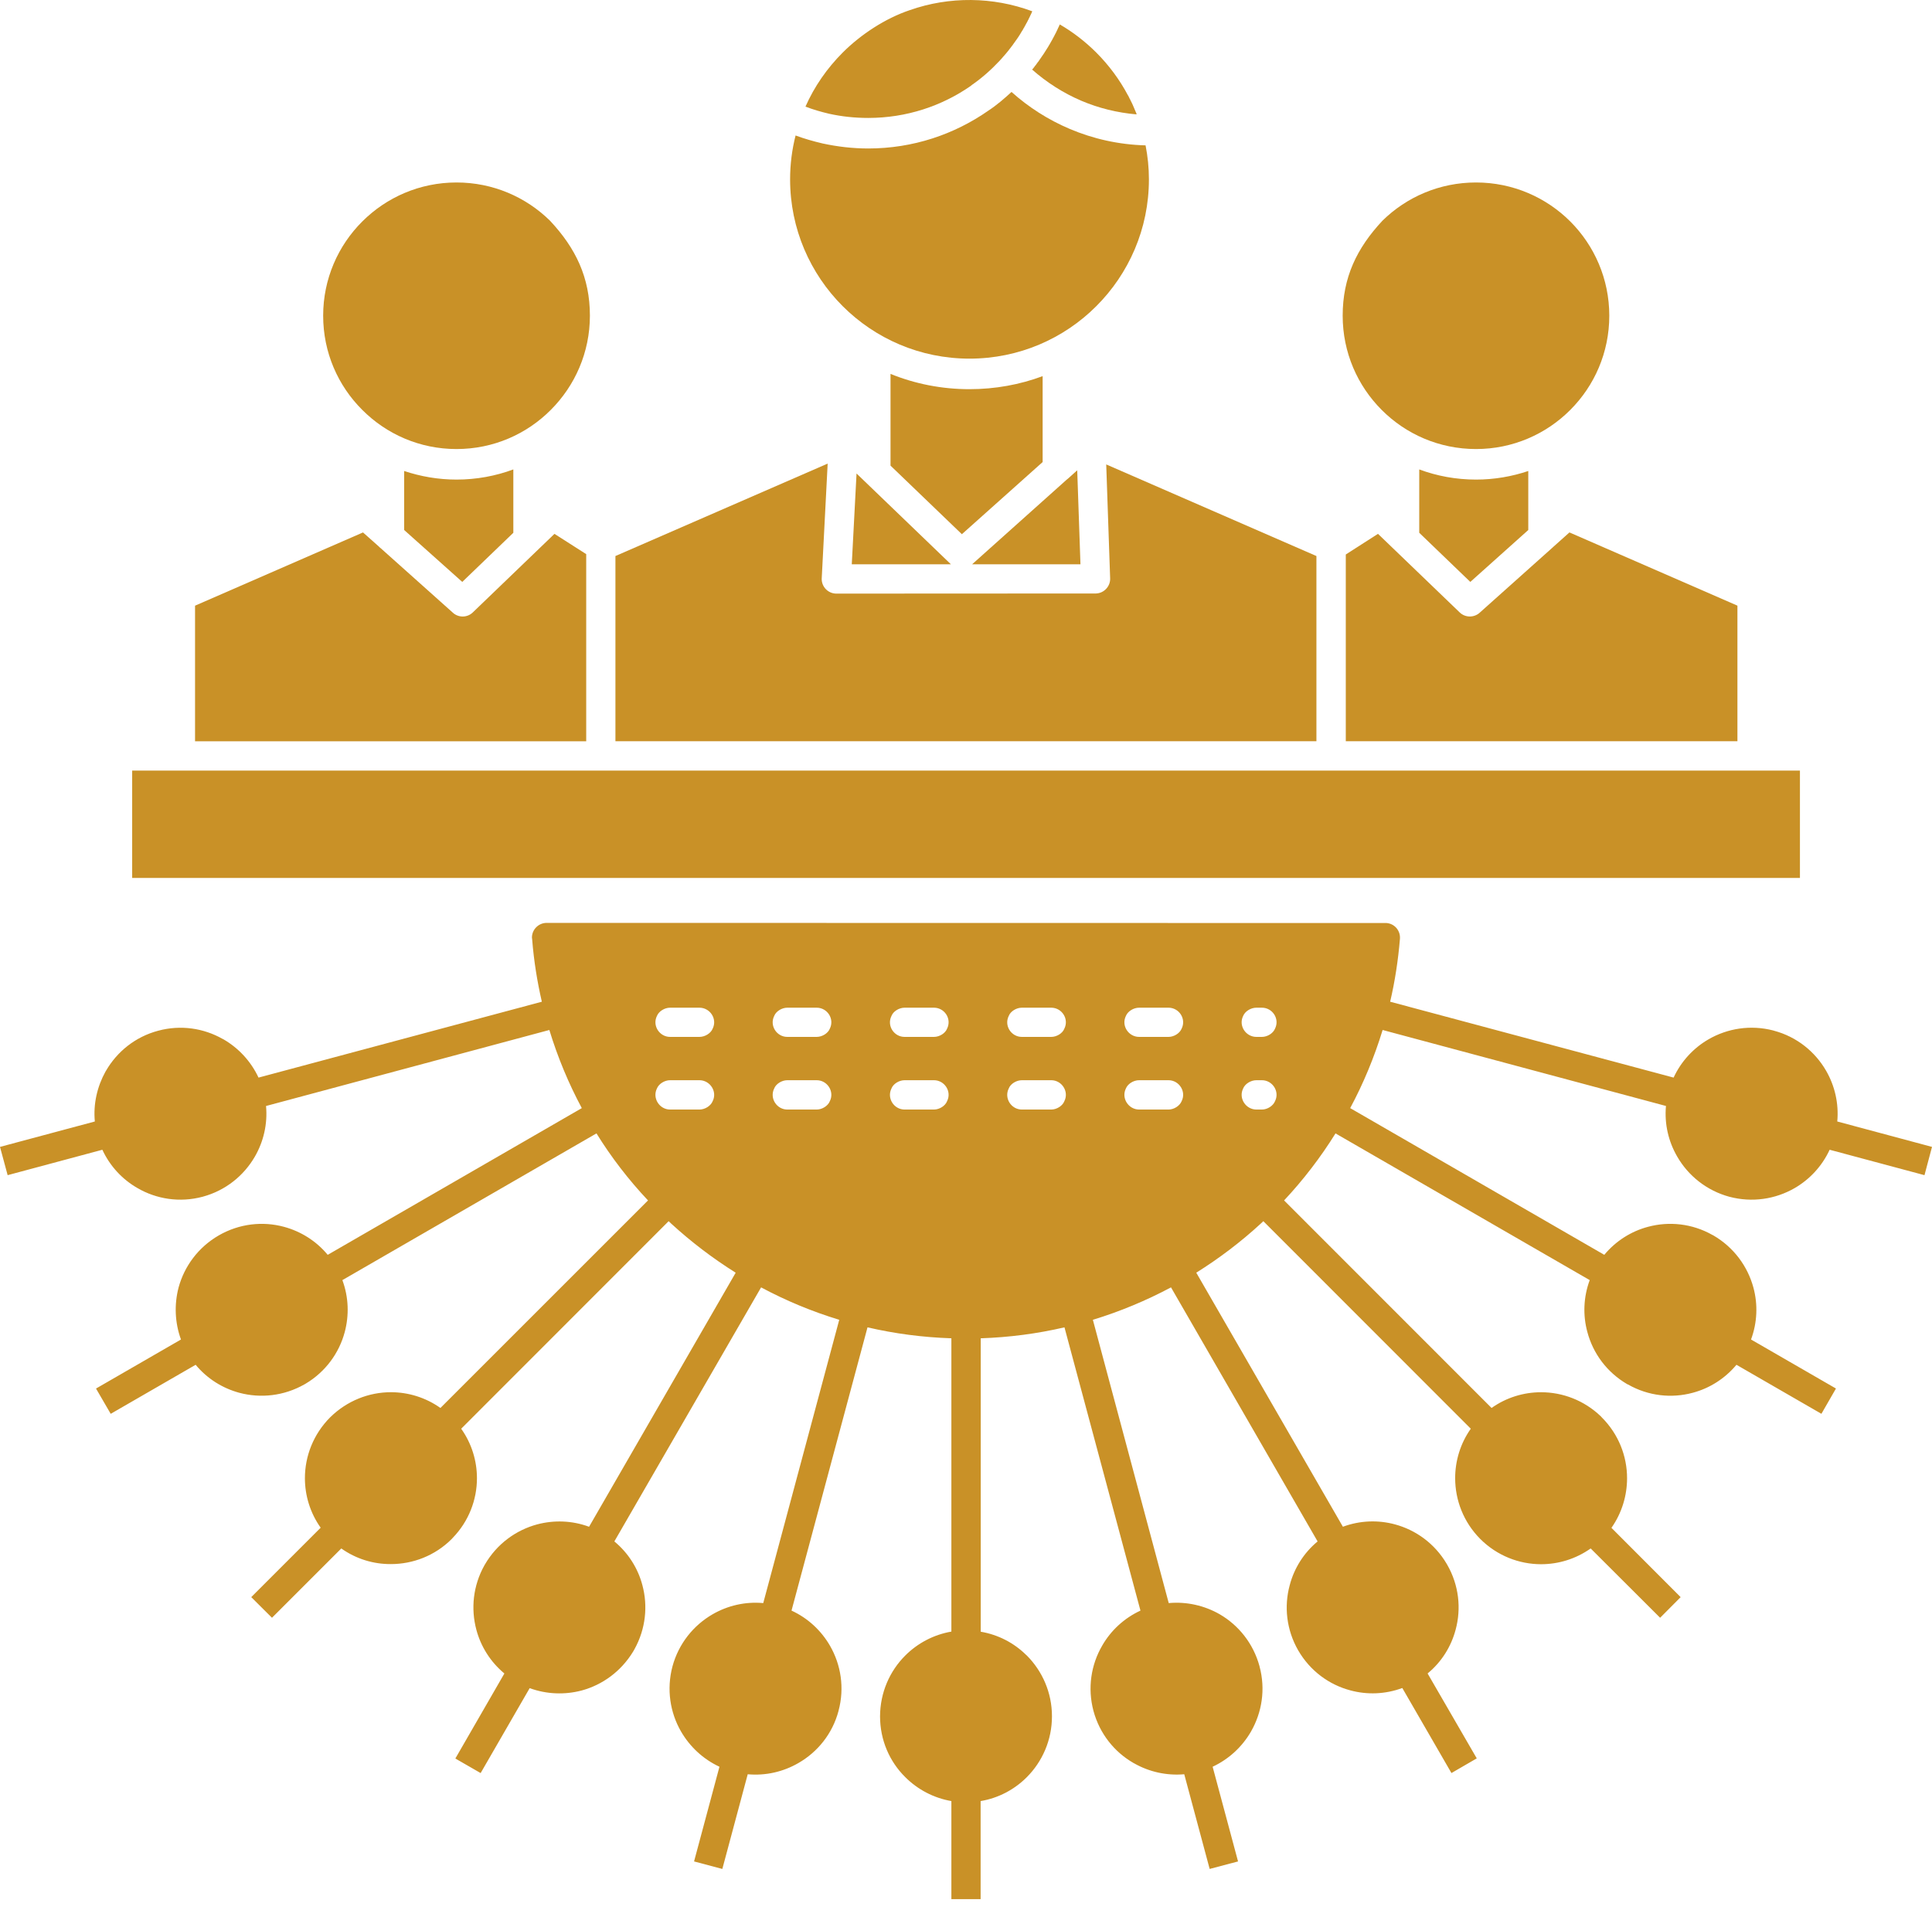
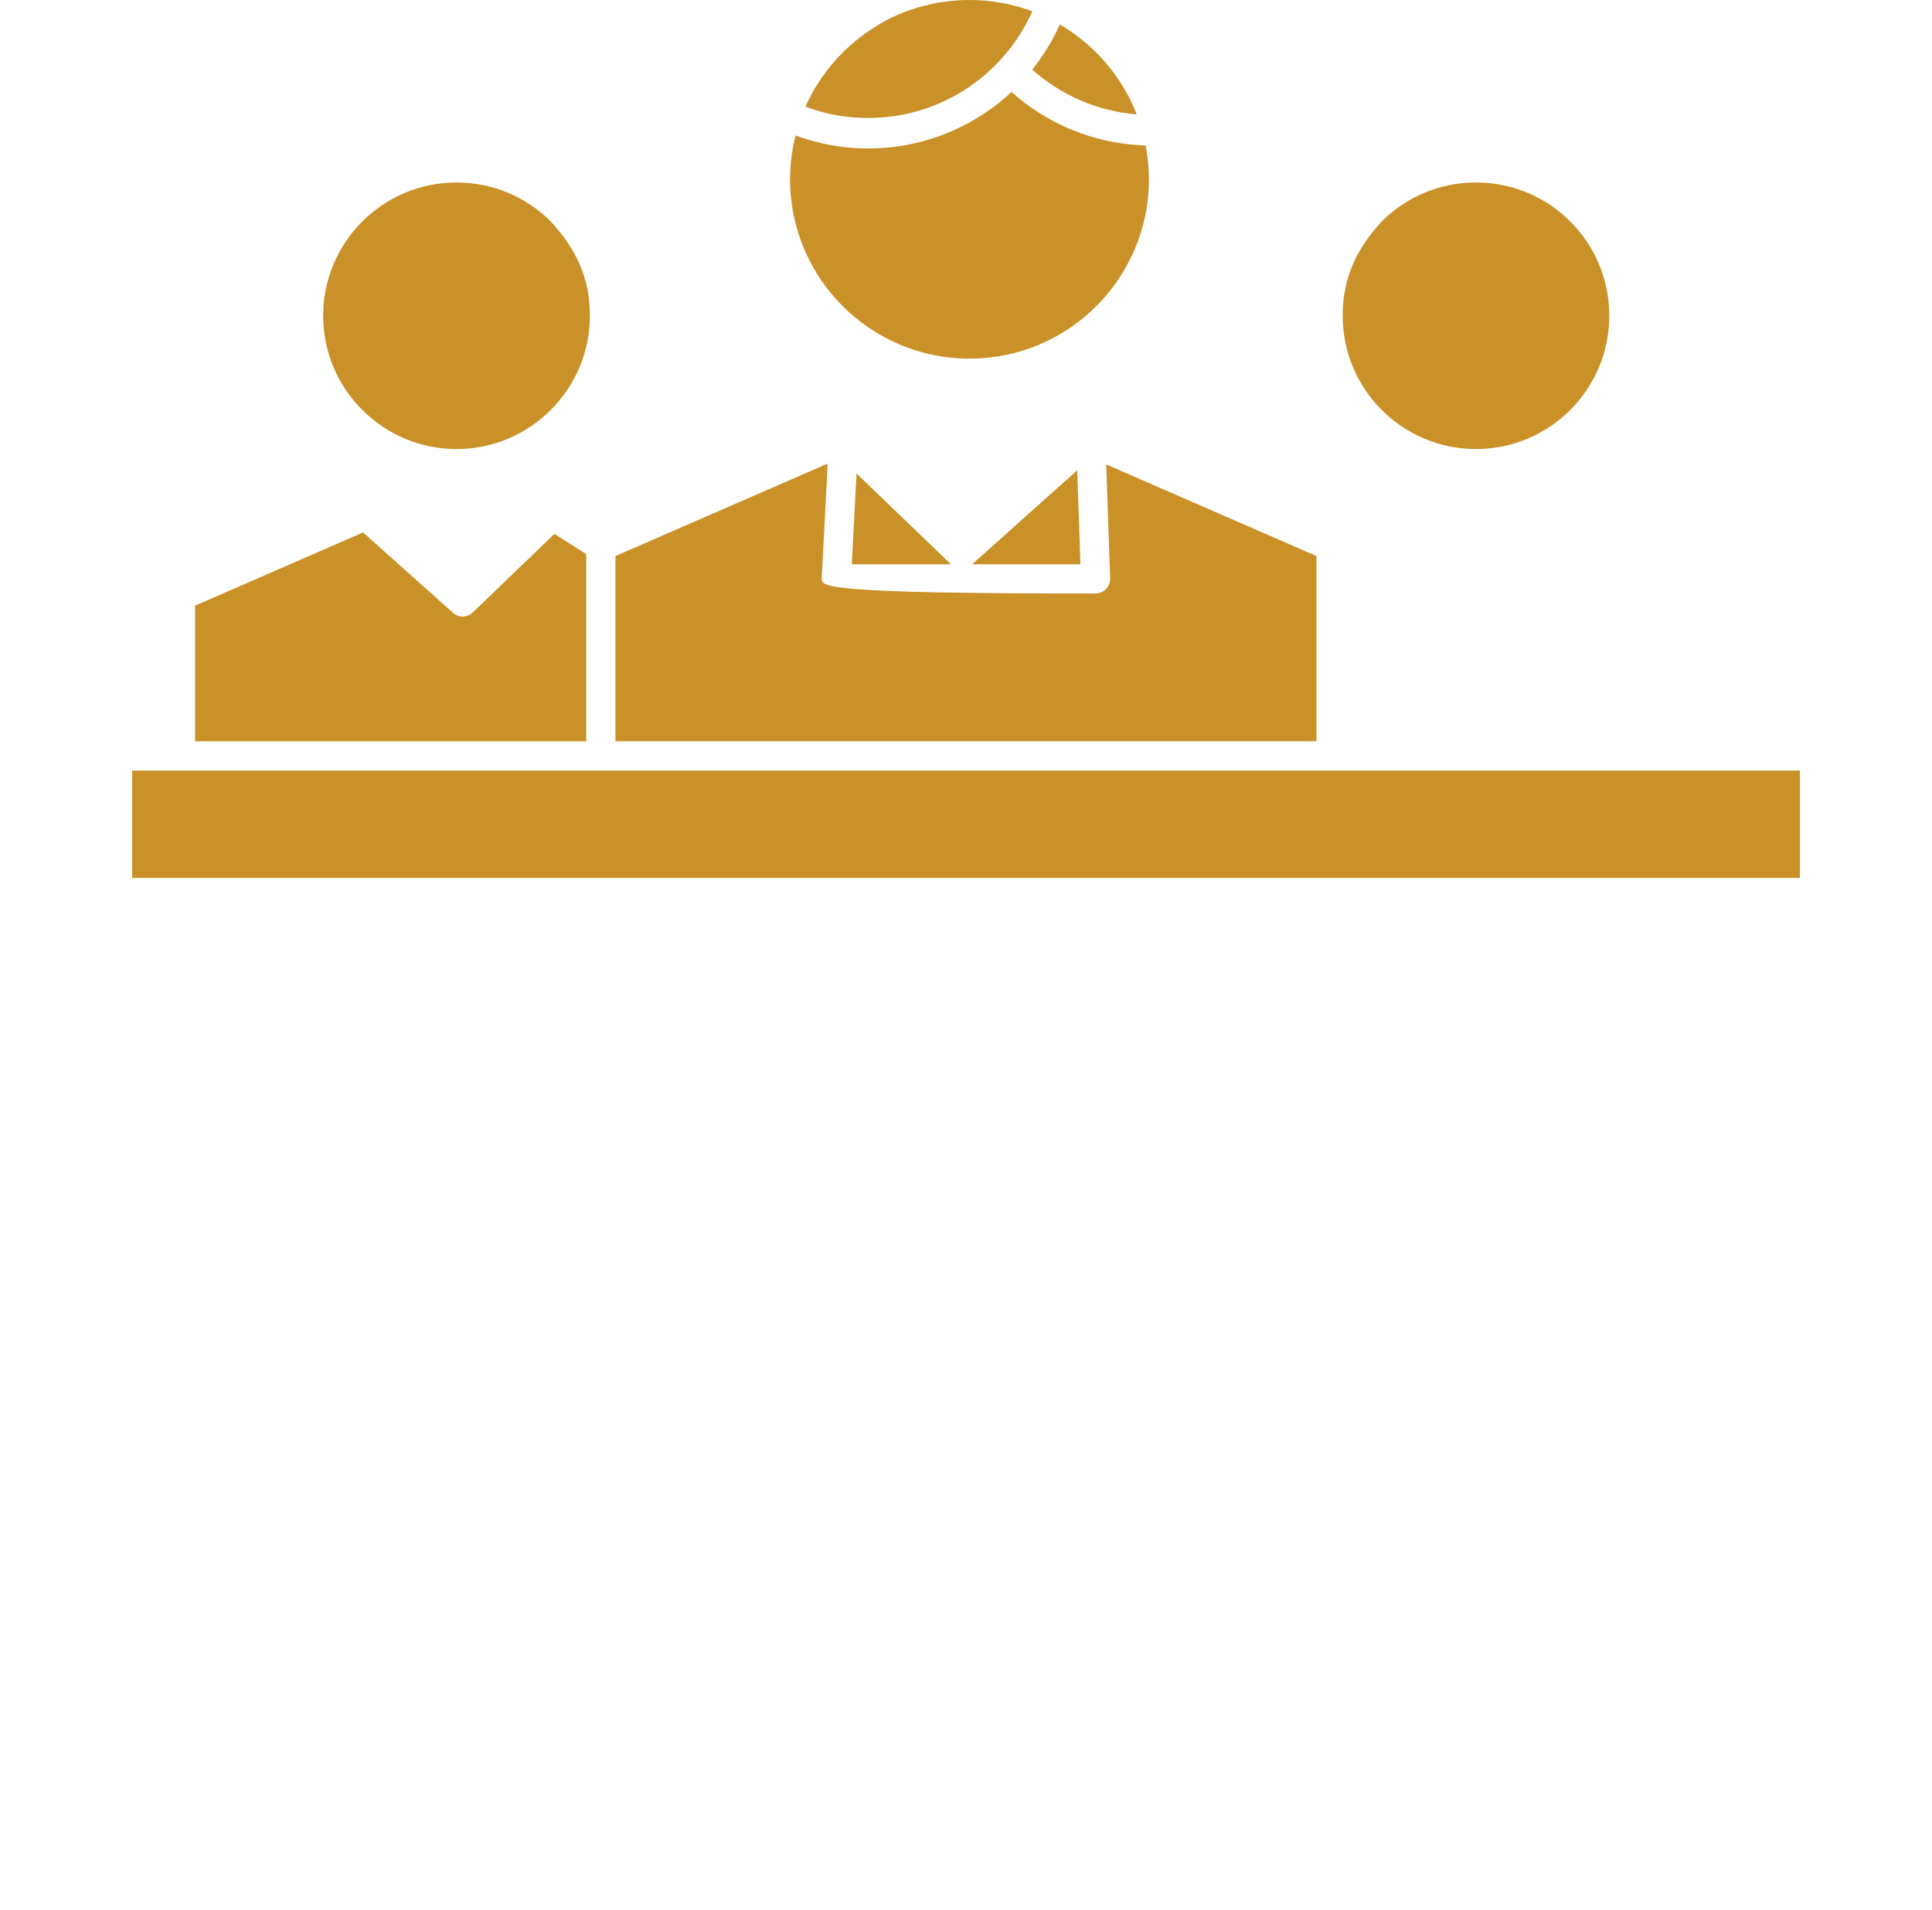
<svg xmlns="http://www.w3.org/2000/svg" width="90" height="89" viewBox="0 0 90 89" fill="none">
  <path d="M50.376 4.696C51.176 5.036 52.044 5.253 52.949 5.33L52.938 5.297V5.289L52.921 5.245L52.904 5.206L52.899 5.201L52.888 5.167L52.859 5.106L52.854 5.089L52.821 5.012L52.787 4.934L52.782 4.918L52.699 4.74L52.694 4.734L52.676 4.701L52.66 4.662L52.604 4.557V4.551L52.583 4.512L52.56 4.462L52.543 4.44C52.155 3.707 51.654 3.034 51.071 2.451C50.565 1.945 49.992 1.5 49.37 1.139L49.365 1.155L49.353 1.167V1.172L49.348 1.183L49.342 1.2L49.332 1.217L49.326 1.234L49.321 1.25L49.315 1.261L49.31 1.267L49.305 1.278L49.287 1.311L49.282 1.328L49.277 1.345H49.271L49.266 1.362L49.26 1.373L49.255 1.389L49.244 1.406L49.238 1.423L49.233 1.434L49.227 1.439L49.222 1.456L49.217 1.467L49.205 1.484L49.2 1.501L49.195 1.517L49.184 1.534L49.177 1.545L49.166 1.562L49.161 1.579L49.15 1.596V1.6L49.144 1.611L49.133 1.628L49.128 1.639L49.122 1.656L49.111 1.673L49.105 1.684V1.689L49.094 1.701L49.089 1.717L49.078 1.734L49.072 1.751L49.06 1.767L49.055 1.778L49.044 1.795L49.039 1.812L49.028 1.829L49.022 1.84L49.017 1.851L49.01 1.856L49.005 1.873L48.993 1.89L48.988 1.901L48.977 1.918L48.971 1.934H48.966L48.961 1.946L48.955 1.962L48.944 1.979L48.932 1.995L48.927 2.007L48.921 2.018L48.916 2.023L48.91 2.04L48.9 2.057L48.883 2.085L48.871 2.102L48.866 2.113L48.855 2.13L48.827 2.18C48.699 2.391 48.56 2.602 48.416 2.802L48.41 2.813L48.404 2.819L48.393 2.836L48.382 2.852L48.371 2.869L48.36 2.885H48.354L48.282 2.986L48.271 3.002L48.259 3.019L48.248 3.036L48.243 3.041L48.237 3.047L48.22 3.063L48.209 3.08L48.198 3.097L48.187 3.113L48.17 3.13L48.159 3.147L48.148 3.164L48.136 3.18L48.125 3.185L48.12 3.197L48.109 3.208L48.097 3.225L48.08 3.241C48.759 3.841 49.531 4.335 50.376 4.696Z" fill="#C99127" />
-   <path d="M48.57 21.528V17.526C47.508 17.921 46.358 18.133 45.163 18.133C43.863 18.133 42.623 17.883 41.484 17.421V21.695L44.808 24.89L48.57 21.528Z" fill="#C99127" />
  <path d="M45.163 16.71C47.47 16.71 49.559 15.777 51.07 14.265C52.583 12.753 53.521 10.664 53.521 8.357C53.521 7.813 53.466 7.285 53.365 6.773C52.115 6.74 50.915 6.468 49.82 6.001C48.826 5.579 47.914 4.995 47.12 4.284C46.803 4.579 46.408 4.917 46.047 5.151C44.458 6.263 42.529 6.918 40.446 6.918C39.729 6.918 39.017 6.835 38.323 6.685C37.895 6.585 37.467 6.463 37.061 6.313C36.894 6.969 36.806 7.652 36.806 8.358C36.806 10.664 37.744 12.753 39.256 14.265C40.768 15.776 42.857 16.71 45.163 16.71Z" fill="#C99127" />
  <path d="M40.445 5.495C42.229 5.495 43.874 4.939 45.224 4.001L45.269 3.962C45.741 3.634 46.175 3.25 46.564 2.833L46.569 2.828L46.58 2.817L46.586 2.811L46.591 2.8L46.602 2.788L46.619 2.777L46.636 2.755L46.703 2.678L46.719 2.661L46.724 2.649L46.735 2.638L46.753 2.622L46.769 2.6H46.775L46.786 2.583L46.82 2.544L46.852 2.506L46.864 2.494L46.886 2.466L46.903 2.444L46.908 2.438L46.92 2.427L46.936 2.405L46.953 2.383L46.969 2.366L46.986 2.344L46.998 2.328L47.003 2.322L47.014 2.305L47.031 2.283L47.042 2.272L47.048 2.261L47.064 2.244L47.081 2.222V2.217L47.098 2.2L47.109 2.183L47.126 2.161L47.142 2.139L47.159 2.117L47.17 2.105L47.176 2.1L47.187 2.078L47.203 2.056C47.348 1.862 47.487 1.661 47.609 1.445L47.637 1.406V1.4L47.649 1.389L47.654 1.373L47.659 1.361L47.67 1.345L47.676 1.333L47.681 1.322L47.693 1.305L47.699 1.294L47.71 1.283L47.715 1.266L47.72 1.255L47.737 1.227L47.742 1.222V1.216L47.754 1.199L47.759 1.188L47.765 1.171L47.776 1.16L47.781 1.149L47.786 1.132L47.798 1.121L47.803 1.104L47.808 1.099V1.093L47.82 1.077L47.826 1.065L47.831 1.054L47.842 1.037L47.87 0.982L47.876 0.971L47.887 0.943L47.898 0.931L47.937 0.848V0.843L47.942 0.831L47.954 0.82L47.959 0.804L47.97 0.781L47.998 0.72L48.004 0.715V0.71L48.015 0.682L48.026 0.665L48.031 0.654L48.087 0.526C46.253 -0.157 44.224 -0.174 42.385 0.471C41.246 0.854 40.106 1.599 39.257 2.449C38.534 3.172 37.939 4.023 37.522 4.967C37.878 5.106 38.25 5.212 38.628 5.301C39.206 5.429 39.817 5.495 40.445 5.495Z" fill="#C99127" />
  <path d="M39.679 26.291H44.296L39.901 22.062L39.679 26.291Z" fill="#C99127" />
-   <path d="M71.193 24.695V21.945C70.433 22.201 69.61 22.345 68.76 22.345C67.826 22.345 66.937 22.178 66.114 21.872V24.824L68.493 27.113L71.193 24.695Z" fill="#C99127" />
-   <path d="M62.692 25.835V34.537H80.936V28.219L73.111 24.807L72.366 25.473L72.355 25.485L72.35 25.49L72.344 25.495L72.333 25.501L72.327 25.506L72.322 25.518L72.311 25.523L72.305 25.529L68.949 28.53C68.688 28.785 68.265 28.791 67.999 28.535L64.192 24.873L62.692 25.835Z" fill="#C99127" />
  <path d="M68.76 20.922C70.471 20.922 72.027 20.227 73.15 19.099C74.272 17.977 74.967 16.426 74.967 14.709C74.967 12.998 74.272 11.442 73.15 10.319C72.027 9.197 70.471 8.502 68.76 8.502C67.06 8.502 65.52 9.18 64.397 10.286C63.203 11.564 62.547 12.931 62.547 14.709C62.547 16.426 63.242 17.977 64.364 19.099C65.486 20.227 67.043 20.922 68.76 20.922Z" fill="#C99127" />
  <path d="M27.308 25.818L25.829 24.874L22.023 28.536C21.756 28.792 21.339 28.786 21.078 28.531L17.721 25.53L17.71 25.524L17.705 25.519L17.694 25.507L17.688 25.502L17.682 25.497L17.677 25.491L17.666 25.486L17.66 25.474L16.91 24.808L9.086 28.22V34.538H27.308V25.818Z" fill="#C99127" />
  <path d="M50.181 21.912L49.732 22.317L49.721 22.322L49.715 22.328L49.709 22.334L49.698 22.339L49.692 22.35L49.687 22.355L49.676 22.361L45.286 26.291H50.332L50.181 21.912Z" fill="#C99127" />
  <path d="M83.848 35.904C76.568 35.904 69.287 35.904 62.008 35.904H28.014C20.729 35.904 13.443 35.904 6.157 35.904V40.906H83.848V35.904Z" fill="#C99127" />
-   <path d="M18.828 21.945V24.695L21.534 27.113L23.913 24.824V21.872C23.09 22.178 22.195 22.345 21.267 22.345C20.411 22.345 19.594 22.2 18.828 21.945Z" fill="#C99127" />
-   <path d="M61.324 25.907L51.532 21.639L51.715 26.952C51.726 27.324 51.426 27.641 51.054 27.652L38.962 27.658C38.584 27.658 38.278 27.352 38.278 26.974L38.556 21.6L28.669 25.907V34.537H61.324V25.907Z" fill="#C99127" />
+   <path d="M61.324 25.907L51.532 21.639L51.715 26.952C51.726 27.324 51.426 27.641 51.054 27.652C38.584 27.658 38.278 27.352 38.278 26.974L38.556 21.6L28.669 25.907V34.537H61.324V25.907Z" fill="#C99127" />
  <path d="M21.267 20.922C22.984 20.922 24.535 20.227 25.657 19.099C26.78 17.977 27.48 16.426 27.48 14.709C27.48 12.931 26.819 11.564 25.624 10.286C24.502 9.18 22.962 8.502 21.267 8.502C19.55 8.502 18 9.197 16.877 10.319C15.749 11.442 15.054 12.998 15.054 14.709C15.054 16.426 15.749 17.977 16.877 19.099C18 20.227 19.55 20.922 21.267 20.922Z" fill="#C99127" />
-   <path d="M78.13 53.887C78.641 54.776 79.497 55.471 80.559 55.76C81.626 56.043 82.709 55.871 83.598 55.359C84.299 54.954 84.876 54.337 85.232 53.57L89.65 54.754L90 53.437L85.587 52.253C85.665 51.414 85.471 50.586 85.065 49.886C84.554 49.002 83.704 48.307 82.637 48.023L82.603 48.012C81.547 47.74 80.475 47.913 79.591 48.424C78.897 48.824 78.314 49.446 77.963 50.208L64.759 46.673C64.982 45.718 65.132 44.739 65.215 43.739C65.243 43.361 64.965 43.034 64.587 43.006L25.464 43C25.091 43 24.78 43.306 24.78 43.683L24.791 43.778C24.869 44.767 25.025 45.734 25.241 46.673L12.043 50.208C11.688 49.447 11.109 48.829 10.409 48.424L10.364 48.402C9.487 47.907 8.42 47.74 7.369 48.024C6.302 48.307 5.452 49.002 4.94 49.886L4.913 49.93C4.529 50.625 4.34 51.431 4.418 52.253L0 53.437L0.356 54.754L4.768 53.57C5.124 54.337 5.702 54.954 6.402 55.354C7.286 55.871 8.375 56.043 9.437 55.76L9.458 55.754C10.514 55.465 11.359 54.776 11.871 53.892C12.276 53.192 12.471 52.37 12.393 51.531L25.591 47.99C25.98 49.263 26.486 50.48 27.103 51.63L15.266 58.466C14.727 57.816 14.01 57.371 13.226 57.16C12.237 56.893 11.148 57.01 10.192 57.56C9.23 58.116 8.586 59.005 8.319 59.988C8.114 60.772 8.141 61.617 8.43 62.411L4.473 64.696L5.157 65.874L9.114 63.589C9.653 64.24 10.37 64.684 11.154 64.895C12.137 65.157 13.226 65.046 14.182 64.501L14.232 64.473C15.166 63.917 15.8 63.039 16.06 62.061C16.267 61.283 16.244 60.438 15.949 59.644L27.786 52.808C28.481 53.931 29.287 54.975 30.187 55.931L20.517 65.601C19.828 65.112 19.017 64.867 18.211 64.867C17.189 64.867 16.166 65.262 15.377 66.04C14.599 66.824 14.204 67.846 14.204 68.874C14.204 69.68 14.449 70.492 14.938 71.18L11.704 74.414L12.67 75.376L15.899 72.147C16.588 72.636 17.4 72.881 18.211 72.875C19.233 72.875 20.262 72.486 21.04 71.708L21.09 71.653C21.84 70.88 22.218 69.874 22.218 68.874C22.218 68.063 21.973 67.257 21.484 66.568L31.148 56.898L31.259 57.004C32.193 57.86 33.199 58.627 34.271 59.299L27.441 71.136C26.647 70.841 25.802 70.819 25.024 71.025C24.035 71.291 23.145 71.936 22.59 72.892L22.567 72.931C22.034 73.881 21.929 74.954 22.19 75.932C22.396 76.71 22.845 77.432 23.496 77.972L21.212 81.934L22.39 82.612L24.674 78.655C25.463 78.944 26.313 78.971 27.091 78.766C28.064 78.504 28.93 77.876 29.492 76.954L29.559 76.837C30.081 75.892 30.186 74.825 29.925 73.858C29.72 73.075 29.27 72.358 28.619 71.819L35.455 59.982C36.605 60.599 37.823 61.105 39.095 61.493L35.555 74.692C34.716 74.615 33.894 74.809 33.193 75.215C32.31 75.726 31.615 76.576 31.326 77.643C31.043 78.71 31.215 79.793 31.726 80.677C32.132 81.377 32.748 81.961 33.515 82.317L32.332 86.729L33.649 87.079L34.832 82.667C35.672 82.744 36.494 82.55 37.194 82.144C38.084 81.633 38.779 80.783 39.062 79.716V79.71C39.35 78.644 39.173 77.56 38.662 76.676C38.256 75.976 37.645 75.398 36.872 75.042L40.412 61.844C41.673 62.138 42.98 62.31 44.319 62.355V76.02C43.486 76.165 42.74 76.565 42.169 77.137C41.446 77.859 41.001 78.86 40.996 79.966C40.996 81.077 41.44 82.078 42.169 82.8C42.741 83.373 43.486 83.772 44.319 83.917V88.485H45.681V83.917C46.514 83.778 47.258 83.378 47.831 82.805C48.553 82.083 49.004 81.077 49.004 79.972V79.96C49.004 78.86 48.553 77.859 47.836 77.137L47.792 77.098C47.231 76.548 46.503 76.165 45.686 76.026V62.355C47.025 62.31 48.325 62.138 49.587 61.844L53.127 75.042C52.36 75.398 51.743 75.976 51.343 76.676C50.826 77.565 50.654 78.649 50.938 79.716C51.227 80.783 51.915 81.633 52.805 82.144L52.849 82.167C53.538 82.556 54.344 82.739 55.167 82.667L56.351 87.079L57.673 86.729L56.489 82.317C57.251 81.961 57.867 81.383 58.273 80.683C58.785 79.793 58.963 78.71 58.674 77.643V77.637C58.384 76.57 57.696 75.72 56.812 75.209C56.111 74.809 55.283 74.615 54.444 74.692L50.91 61.493C52.177 61.105 53.394 60.599 54.55 59.982L61.379 71.819C60.73 72.358 60.285 73.075 60.08 73.858C59.812 74.842 59.924 75.937 60.474 76.893C61.03 77.854 61.919 78.499 62.908 78.76C63.686 78.971 64.53 78.943 65.325 78.649L67.614 82.611L68.793 81.927L66.503 77.971C67.159 77.432 67.603 76.71 67.809 75.931C68.076 74.948 67.965 73.859 67.415 72.903L67.386 72.853C66.83 71.914 65.952 71.286 64.98 71.024C64.197 70.813 63.352 70.841 62.557 71.135L55.727 59.298C56.8 58.626 57.812 57.859 58.739 57.004L58.851 56.898L68.515 66.568C68.031 67.251 67.787 68.063 67.787 68.869C67.787 69.897 68.177 70.919 68.955 71.703C69.738 72.486 70.766 72.881 71.788 72.881C72.6 72.881 73.406 72.636 74.1 72.147L77.335 75.376L78.291 74.415L75.067 71.186C75.551 70.497 75.795 69.685 75.795 68.874C75.795 67.846 75.4 66.824 74.623 66.046L74.572 65.99C73.794 65.245 72.794 64.868 71.788 64.868C70.983 64.868 70.171 65.112 69.483 65.601L59.818 55.931C60.713 54.975 61.519 53.925 62.213 52.808L74.055 59.644C73.761 60.438 73.733 61.283 73.945 62.061C74.206 63.05 74.851 63.939 75.807 64.495L75.846 64.511C76.795 65.05 77.874 65.156 78.846 64.895C79.63 64.689 80.347 64.239 80.891 63.589L84.848 65.873L85.526 64.695L81.57 62.411C81.864 61.616 81.892 60.772 81.681 59.993C81.414 59.005 80.769 58.115 79.813 57.56L79.768 57.538C78.824 57.004 77.746 56.898 76.773 57.16C75.995 57.365 75.273 57.816 74.734 58.466L62.897 51.63C63.513 50.48 64.019 49.263 64.408 47.99L77.607 51.53C77.53 52.37 77.724 53.187 78.13 53.887ZM33.198 51.308C33.11 51.525 32.843 51.697 32.582 51.697H31.215C30.725 51.697 30.376 51.169 30.603 50.713C30.692 50.497 30.959 50.33 31.215 50.33H32.582C33.076 50.33 33.426 50.858 33.198 51.308ZM33.198 47.929C33.11 48.145 32.843 48.312 32.582 48.312H31.215C30.725 48.312 30.376 47.79 30.603 47.334C30.692 47.118 30.959 46.951 31.215 46.951H32.582C33.076 46.951 33.426 47.473 33.198 47.929ZM38.656 51.308C38.572 51.525 38.3 51.697 38.044 51.697H36.677C36.183 51.697 35.838 51.169 36.066 50.713C36.15 50.497 36.422 50.33 36.677 50.33H38.044C38.539 50.33 38.884 50.858 38.656 51.308ZM38.656 47.929C38.572 48.145 38.3 48.312 38.044 48.312H36.677C36.183 48.312 35.838 47.79 36.066 47.334C36.15 47.118 36.422 46.951 36.677 46.951H38.044C38.539 46.951 38.884 47.473 38.656 47.929ZM44.118 51.308C44.035 51.525 43.763 51.697 43.507 51.697H42.14C41.645 51.697 41.301 51.169 41.529 50.713C41.612 50.497 41.885 50.33 42.14 50.33H43.507C44.002 50.33 44.346 50.858 44.118 51.308ZM44.118 47.929C44.035 48.145 43.763 48.312 43.507 48.312H42.14C41.645 48.312 41.301 47.79 41.529 47.334C41.612 47.118 41.885 46.951 42.14 46.951H43.507C44.002 46.951 44.346 47.473 44.118 47.929ZM49.581 51.308C49.498 51.525 49.226 51.697 48.97 51.697H47.603C47.109 51.697 46.764 51.169 46.992 50.713C47.075 50.497 47.347 50.33 47.603 50.33H48.97C49.464 50.33 49.809 50.858 49.581 51.308ZM49.581 47.929C49.498 48.145 49.226 48.312 48.97 48.312H47.603C47.109 48.312 46.764 47.79 46.992 47.334C47.075 47.118 47.347 46.951 47.603 46.951H48.97C49.464 46.951 49.809 47.473 49.581 47.929ZM55.044 51.308C54.956 51.525 54.689 51.697 54.433 51.697H53.066C52.572 51.697 52.222 51.169 52.449 50.713C52.538 50.497 52.804 50.33 53.066 50.33H54.433C54.927 50.33 55.272 50.858 55.044 51.308ZM55.044 47.929C54.956 48.145 54.689 48.312 54.433 48.312H53.066C52.572 48.312 52.222 47.79 52.449 47.334C52.538 47.118 52.804 46.951 53.066 46.951H54.433C54.927 46.951 55.272 47.473 55.044 47.929ZM59.395 51.308C59.307 51.525 59.04 51.697 58.784 51.697H58.529C58.034 51.697 57.684 51.169 57.911 50.713C58.001 50.497 58.267 50.33 58.529 50.33H58.784C59.279 50.33 59.623 50.858 59.395 51.308ZM59.395 47.929C59.307 48.145 59.04 48.312 58.784 48.312H58.529C58.034 48.312 57.684 47.79 57.911 47.334C58.001 47.118 58.267 46.951 58.529 46.951H58.784C59.279 46.951 59.623 47.473 59.395 47.929Z" fill="#C99127" />
</svg>